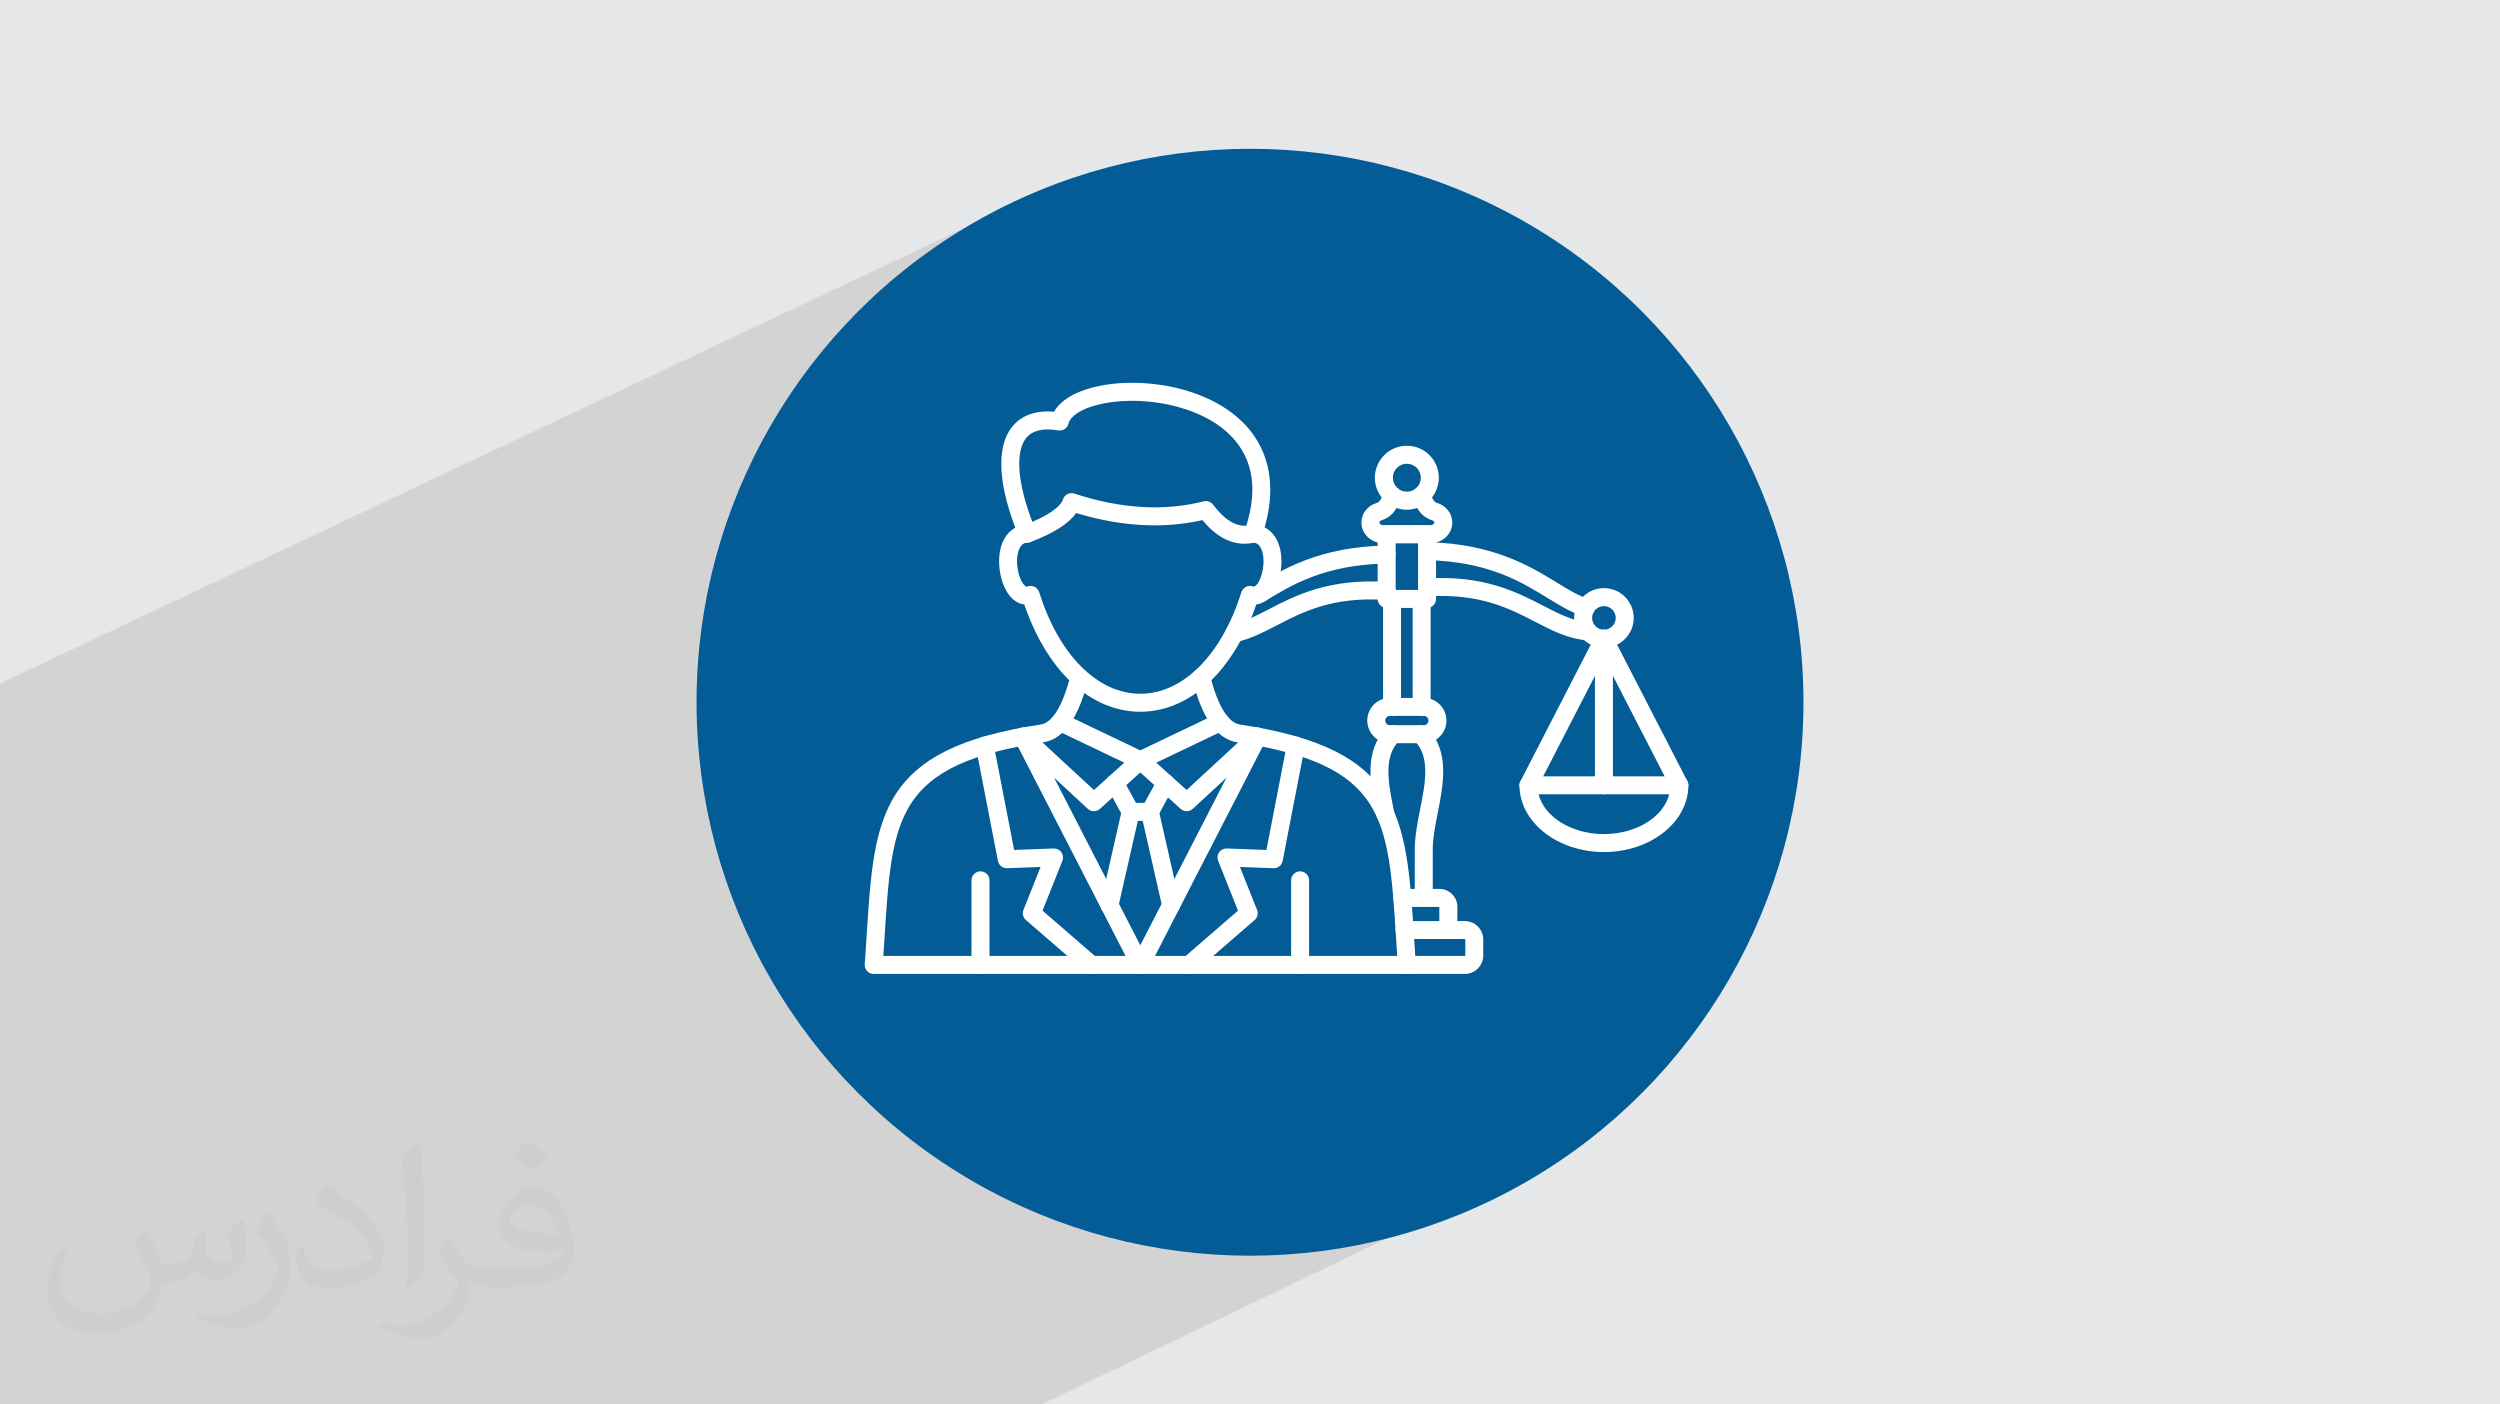
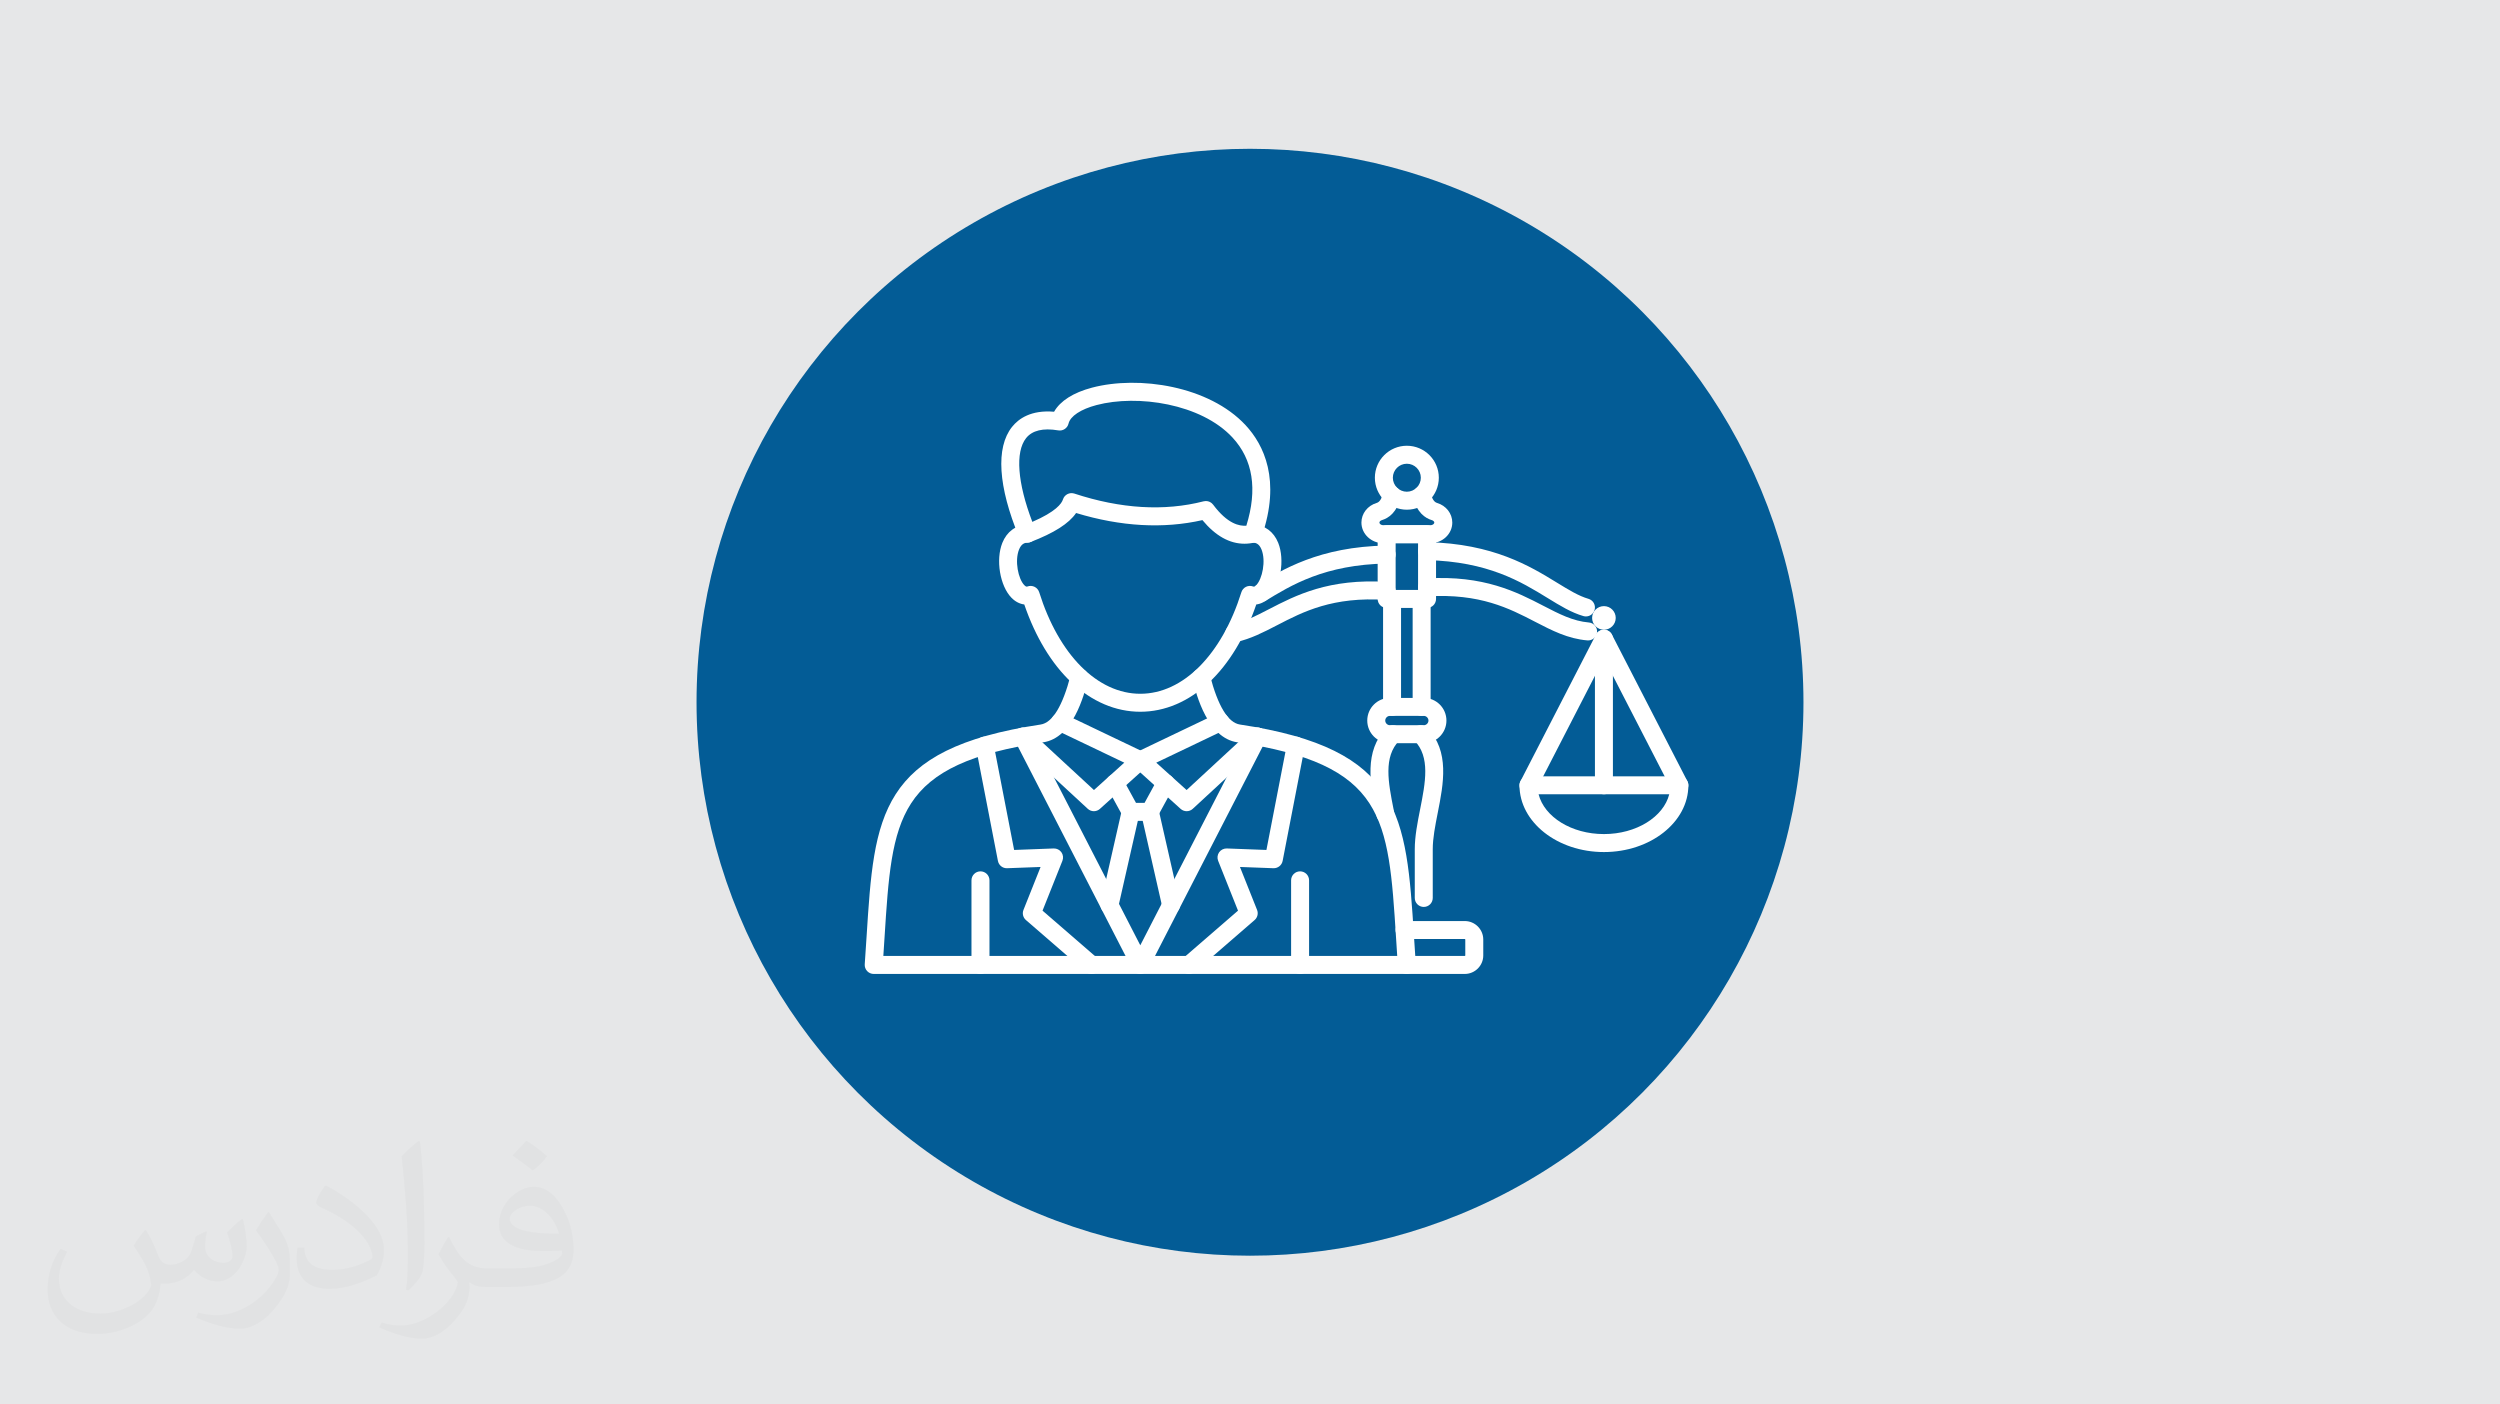
<svg xmlns="http://www.w3.org/2000/svg" xml:space="preserve" width="94.192mm" height="52.917mm" version="1.0" style="shape-rendering:geometricPrecision; text-rendering:geometricPrecision; image-rendering:optimizeQuality; fill-rule:evenodd; clip-rule:evenodd" viewBox="0 0 9404.92 5283.66">
  <defs>
    <style type="text/css">
   
    .fil3 {fill:#035C96}
    .fil4 {fill:white}
    .fil2 {fill:#373435;fill-opacity:0.031}
    .fil1 {fill:#2B2A29;fill-opacity:0.102}
    .fil0 {fill:#E6E7E8}
   
  </style>
  </defs>
  <g id="Layer_x0020_1">
    <polygon class="fil0" points="-0,0 9404.92,0 9404.92,5283.66 -0,5283.66 " />
-     <polygon class="fil1" points="5558.94,3570.18 5957.14,4303.57 3917.97,5283.66 -0,5283.66 -0,2571.17 4007.12,678.67 " />
    <path class="fil2" d="M548.54 4627.69c17.95,27.21 29.6,53.36 40.96,82.43 8.45,16.91 12.93,48.09 52.57,48.09 11.61,0 28.28,-3.42 43.06,-11.61 16.63,-8.73 29.32,-21.94 35.94,-42l15.85 -53.36 38.57 -19.02 2.64 2.64c-5.27,20.09 -6.59,39.36 -6.59,54.43 0,44.63 38.57,61.56 69.22,61.56 17.95,0 34.09,-8.73 34.09,-25.11 0,-21.13 -8.98,-57.06 -20.62,-89.29 17.95,-17.95 35.94,-35.94 56.53,-50.47l3.17 1.6c8.98,38.04 14,75.56 14,100.66 0,24.57 -10.83,51.79 -19.81,69.49 -18.49,34.87 -51.25,62.62 -90.87,62.62 -30.1,0 -63.65,-15.07 -86.66,-43.06l-1.32 0c-21.66,26.96 -55.22,51.25 -108.86,51.25l-16.63 0c-2.64,35.41 -10.29,60.49 -21.94,82.95 -31.95,62.34 -126.81,106.47 -216.1,106.47 -124.17,0 -186.51,-71.59 -186.51,-166.96 0,-58.91 19.27,-113.6 48.88,-152.42l24.29 10.04c-18.49,35.41 -30.91,68.68 -30.91,101.45 0,89.29 72.66,131.83 156.4,131.83 77.68,0 173.83,-49.41 191.28,-106.72 -6.59,-62.62 -30.1,-91.93 -66.04,-148.99 10.83,-19.02 24.83,-38.04 42.28,-58.38l3.17 0 0 0 0 0 -0.02 -0.09zm1432.13 -336.04c26.15,16.39 51.79,35.66 76.87,57.85 -14,19.81 -31.45,37.79 -53.11,53.64 -25.11,-20.34 -50.19,-37.79 -75.84,-56.27 17.42,-19.55 34.62,-38.29 52.04,-55.22l0 0 0 0 0 0 0 0 0 0 0.03 0zm13.47 244.11c-42.28,0 -76.87,27.75 -76.87,48.34 0,44.13 84.53,57.85 185.72,57.31 -12.68,-51.79 -57.06,-105.68 -108.86,-105.68l0.01 0.03zm-94.86 236.19c54.96,0 103.04,-1.6 139.74,-10.83 40.96,-10.29 75.56,-30.91 75.56,-45.17 0,-3.7 0,-8.19 -1.32,-11.89 -22.98,2.11 -49.41,2.11 -72.38,2.11 -74.49,0 -131.55,-16.91 -154.02,-58.66 -5.55,-11.61 -9.51,-24.57 -9.51,-39.36 0,-40.43 17.42,-79.79 48.09,-107 25.61,-22.45 53.89,-36.44 82.67,-36.44 52.04,0 93.51,41.75 122.57,107.54 15.85,35.94 26.68,77.4 26.68,129.72 0,34.87 -9.51,64.19 -31.17,85.85 -40.43,39.11 -114.92,53.89 -229.04,53.89l-51.79 0 0 0 -13.47 0c-28.28,0 -48.62,-5.02 -64.72,-17.42l-2.64 0c0.79,6.59 1.32,12.93 1.32,19.02 0,25.61 -8.45,58.38 -25.61,84.53 -50.72,75.3 -105.68,108.04 -153.24,108.04 -48.09,0 -107,-18.49 -160.11,-42.54l9.51 -18.49c17.17,7.13 40.96,11.89 73.7,11.89 85.85,0 198.66,-82.43 212.66,-163 -3.17,-6.59 -8.98,-15.32 -17.17,-24.57 -25.11,-29.85 -40.96,-54.68 -55.75,-80.83 12.68,-25.11 24.29,-45.17 35.13,-63.4l4.49 -0.53c36.72,74.77 69.99,117.55 144.23,117.55l11.61 0 0 0 53.89 0 0 0 0 0 0 0 0 0 0 0 0.09 0.01zm-371.98 79c6.34,-34.34 6.87,-72.91 6.87,-108.86l0 -53.36c0,-99.6 -12.68,-244.36 -22.98,-338.68 17.95,-19.27 43.06,-42 62.87,-57.31l5.81 1.6c13.47,118.62 16.63,256 16.63,383.06 0,33.3 -1.32,65.79 -4.49,89.55 -1.85,30.1 -19.27,52.83 -56.53,87.7l-8.19 -3.7zm-382.8 -157.19c1.85,46.77 24.83,83.49 105.15,83.49 49.93,0 92.19,-12.93 138.96,-35.13 8.45,-3.7 12.93,-8.73 12.93,-12.93 0,-29.32 -22.45,-68.15 -60.23,-103.55 -36.72,-33.3 -85.34,-62.62 -130.76,-82.18 -15.6,-6.59 -20.62,-13.47 -20.62,-20.09 0,-13.47 17.95,-41.75 32.77,-62.09l5.02 -0.53c52.04,27.21 110.17,67.64 153.24,112.53 39.11,41.47 63.4,83.49 63.4,129.19 0,33.81 -10.29,65.51 -26.96,95.11 -57.06,28.79 -117.83,50.72 -178.06,50.72 -73.17,0 -123.1,-34.34 -123.1,-114.92 0,-8.73 0,-22.19 3.17,-39.64l25.11 0 0 0 0 0 0 0 0 0 0 0 -0.02 0zm-132.37 -132.9l45.45 73.45c16.63,27.21 32.23,56.81 32.23,103.55l0 59.7c0,48.34 -30.91,100.13 -80.83,151.38 -39.11,34.62 -73.7,49.41 -105.68,49.41 -47.55,0 -101.98,-14.79 -164.85,-41.75l7.13 -18.49c19.81,5.27 42.79,9.77 71.06,9.77 90.36,-0.53 182.8,-66.57 225.08,-147.15 5.02,-9.26 6.87,-17.95 6.87,-24.04 0,-9.26 -5.02,-19.55 -8.98,-28.79 -22.98,-43.31 -48.62,-82.95 -76.87,-119.68 14.79,-23.25 29.6,-45.7 45.7,-67.9l3.7 0.53 0 0 0 0 0 0 0 0 0 0 -0.02 0.01z" />
    <circle class="fil3" cx="4702.46" cy="2641.83" r="2082.1" />
    <g id="_2619964971504">
      <path id="_416333256" class="fil4" d="M5292.5 1744.55c-28.97,0 -52.65,23.61 -52.65,52.65 0.01,28.96 23.68,52.64 52.64,52.64 29.05,-0.01 52.64,-23.67 52.64,-52.64 0.01,-29.04 -23.6,-52.64 -52.63,-52.65zm0 172.94c-66.32,0 -120.3,-53.98 -120.3,-120.29 0,-66.38 53.98,-120.29 120.29,-120.29 66.39,0 120.3,53.91 120.3,120.29 0,66.31 -53.91,120.29 -120.29,120.29z" />
      <path id="_416332608" class="fil4" d="M5228.79 2693.14c-9.52,0 -17.55,8.04 -17.55,17.55 0.01,9.52 8.04,17.54 17.54,17.54l127.49 0c9.52,0 17.54,-8.03 17.54,-17.54 0,-9.52 -8.03,-17.55 -17.54,-17.55l-127.48 0zm127.48 102.74l-127.48 0c-47.01,0 -85.2,-38.19 -85.2,-85.19 0,-47.01 38.19,-85.2 85.19,-85.2l127.49 0c46.93,0 85.19,38.19 85.19,85.2 0.01,47 -38.26,85.19 -85.19,85.19z" />
      <path id="_416332464" class="fil4" d="M5356.15 3411.87c-18.67,0 -33.83,-15.16 -33.83,-33.83l0 -183.15c0,-48.41 10.21,-100.21 20.15,-150.31 20.02,-101.27 38.9,-196.96 -21.57,-258.9 -13.09,-13.32 -12.82,-34.75 0.57,-47.85 13.32,-13.04 34.74,-12.76 47.78,0.56 85.41,87.46 61.03,210.63 39.53,319.3 -9.65,49.05 -18.81,95.42 -18.81,137.2l0.01 183.15c0,18.67 -15.16,33.83 -33.83,33.83z" />
      <path id="_416332752" class="fil4" d="M5510.4 3663.94l-217.89 0c-18.68,0 -33.83,-15.15 -33.83,-33.83 0,-18.67 15.15,-33.82 33.82,-33.82l217.9 -0.01c1.05,0 1.97,-0.98 1.97,-1.97l0 -59.76c0,-0.99 -0.92,-1.97 -1.98,-1.97l-226.48 -0.01c-18.67,0 -33.84,-15.08 -33.84,-33.82 0,-18.68 15.16,-33.83 33.83,-33.83l226.5 0c38.4,0 69.61,31.29 69.61,69.62l0 59.76c0,38.33 -31.21,69.62 -69.61,69.62z" />
-       <path id="_416332344" class="fil4" d="M5448.59 3532.56c-18.68,0 -33.84,-15.08 -33.84,-33.82l0.01 -86.89 -139.39 0c-18.68,0 -33.83,-15.15 -33.83,-33.83 0,-18.67 15.15,-33.83 33.83,-33.83l140.3 0c36.78,0 66.74,29.95 66.74,66.67l0 87.88c0,18.74 -15.16,33.83 -33.82,33.82z" />
      <path id="_416332992" class="fil4" d="M5236.9 2693.14c-18.67,0 -33.83,-15.15 -33.83,-33.82l0 -406.19c0,-18.68 15.15,-33.83 33.82,-33.83 18.68,0 33.83,15.15 33.83,33.83l0.01 406.19c0,18.67 -15.16,33.82 -33.83,33.82zm111.27 0c-18.68,0 -33.83,-15.15 -33.83,-33.82l0 -406.19c0,-18.68 15.15,-33.83 33.82,-33.83 18.68,0 33.83,15.15 33.83,33.83l0 406.19c0,18.67 -15.15,33.82 -33.82,33.82z" />
      <path id="_416332968" class="fil4" d="M5250.36 2219.31l84.35 0 0 -175.82 -84.35 0 0 175.82zm118.18 67.65l-152.01 0c-18.67,0 -33.83,-15.15 -33.83,-33.82l0.01 -243.48c0,-18.67 15.15,-33.82 33.82,-33.82l152.01 0c18.67,0 33.82,15.15 33.82,33.83l0 243.47c0,18.67 -15.16,33.82 -33.82,33.82z" />
      <path id="_416332920" class="fil4" d="M5381.17 2043.49l-177.3 0c-45.31,0 -82.25,-34.81 -82.25,-77.58 0.01,-34.04 23.12,-63.77 57.57,-73.99 10.86,-3.25 18.75,-15.65 23.54,-36.93 4.01,-18.25 22.13,-29.73 40.3,-25.65 18.26,4.08 29.74,22.13 25.73,40.38 -13.03,58.49 -45.46,79.63 -70.33,87.03 -5.21,1.55 -9.16,5.5 -9.16,9.17 0,4.65 6.27,9.93 14.59,9.93l177.3 0c8.39,0 14.66,-5.28 14.66,-9.93 0,-3.66 -3.95,-7.61 -9.24,-9.17 -24.87,-7.4 -57.22,-28.54 -70.26,-87.03 -4.07,-18.25 7.41,-36.29 25.65,-40.38 18.26,-4.08 36.3,7.4 40.38,25.65 4.73,21.21 12.62,33.69 23.54,36.93 34.4,10.2 57.57,39.95 57.57,73.99 0,42.78 -36.93,77.58 -82.31,77.58z" />
      <path id="_416332368" class="fil4" d="M5966.34 2319.02c-3.18,0 -6.28,-0.42 -9.46,-1.33 -45.31,-13.04 -86.75,-38.48 -134.74,-67.94 -99.78,-61.25 -223.95,-137.34 -454.38,-142.56 -18.67,-0.42 -33.48,-15.93 -33.05,-34.6 0.42,-18.67 15.93,-33.33 34.6,-33.05 248.62,5.63 387.09,90.55 488.21,152.57 43.76,26.84 81.61,50.03 118.11,60.61 17.97,5.14 28.33,23.88 23.18,41.86 -4.29,14.8 -17.83,24.44 -32.48,24.44zm8.1 90.27c-0.92,0 -1.91,-0.07 -2.89,-0.14 -73.3,-6.2 -133.12,-37.2 -196.47,-70.04 -97.1,-50.31 -207.19,-107.33 -404.57,-95.56 -18.67,1.13 -34.67,-13.04 -35.73,-31.71 -1.12,-18.67 13.04,-34.67 31.71,-35.8 215.91,-12.9 340.02,51.37 439.72,103.02 59.63,30.86 111.2,57.57 171.03,62.72 18.67,1.55 32.41,17.9 30.86,36.57 -1.47,17.61 -16.28,30.93 -33.68,30.93z" />
-       <path id="_416332872" class="fil4" d="M6033.93 2280.2c-24.53,0 -44.47,19.94 -44.47,44.39 0,24.52 19.94,44.47 44.46,44.47 24.52,0 44.39,-19.95 44.39,-44.47 0.01,-24.45 -19.87,-44.39 -44.38,-44.39zm0 156.51c-61.81,0 -112.13,-50.31 -112.13,-112.12 0,-61.81 50.31,-112.04 112.12,-112.04 61.81,0 112.05,50.23 112.05,112.04 0,61.8 -50.24,112.12 -112.04,112.12z" />
+       <path id="_416332872" class="fil4" d="M6033.93 2280.2c-24.53,0 -44.47,19.94 -44.47,44.39 0,24.52 19.94,44.47 44.46,44.47 24.52,0 44.39,-19.95 44.39,-44.47 0.01,-24.45 -19.87,-44.39 -44.38,-44.39zm0 156.51z" />
      <path id="_416332800" class="fil4" d="M5788.11 2988.07c21.71,85.06 123.67,149.68 245.8,149.68 122.13,0 224.09,-64.62 245.73,-149.67l-491.53 -0.01zm245.81 217.33c-175.19,0 -317.68,-112.68 -317.68,-251.15 0,-18.68 15.15,-33.83 33.82,-33.83l567.7 0c18.68,0 33.83,15.15 33.83,33.83 0,138.47 -142.49,251.15 -317.67,251.15z" />
      <path id="_416332632" class="fil4" d="M5749.99 2988.13c-5.14,0 -10.5,-1.27 -15.43,-3.8 -16.63,-8.53 -23.12,-28.9 -14.6,-45.52l283.86 -551.43c5.78,-11.27 17.4,-18.32 30.08,-18.32 12.69,0 24.24,7.05 30.09,18.32l283.86 551.43c8.52,16.62 1.97,36.99 -14.6,45.52 -16.62,8.6 -36.99,2.05 -45.59,-14.59l-253.76 -492.93 -253.77 492.93c-6.06,11.7 -17.83,18.39 -30.16,18.39z" />
      <path id="_416331552" class="fil4" d="M6033.93 2988.07c-18.68,0 -33.84,-15.08 -33.84,-33.82l0.01 -551.36c0,-18.68 15.15,-33.83 33.82,-33.83 18.68,0 33.83,15.16 33.83,33.83l0 551.36c0,18.74 -15.16,33.83 -33.82,33.82z" />
      <path id="_416332080" class="fil4" d="M5211.59 3096.01c-15.86,0 -30.02,-11.13 -33.19,-27.27l-2.19 -11.07c-21.49,-108.66 -45.8,-231.84 39.53,-319.29 13.04,-13.33 34.47,-13.6 47.86,-0.57 13.39,13.11 13.6,34.46 0.56,47.85 -60.53,61.95 -41.58,157.64 -21.57,258.91l2.2 11.13c3.58,18.32 -8.33,36.09 -26.65,39.67 -2.25,0.42 -4.43,0.64 -6.55,0.64z" />
      <path id="_416332152" class="fil4" d="M5292.5 3663.94l-2005.63 0c-9.37,0 -18.39,-3.94 -24.74,-10.78 -6.41,-6.83 -9.65,-16.07 -9.02,-25.43 2.61,-36.72 4.86,-72.09 7.05,-106.13 28.97,-454.18 44.88,-704.34 654.38,-795.89 44.82,-6.76 82.94,-69.2 113.17,-185.69 4.72,-18.04 23.18,-28.89 41.3,-24.24 18.04,4.72 28.9,23.18 24.24,41.3 -15.58,59.83 -56.87,218.74 -168.7,235.51 -270.31,40.66 -419.02,109.29 -497.02,229.65 -75.12,115.99 -85.55,278.57 -99.86,503.65 -1.48,22.84 -2.96,46.3 -4.58,70.4l1933.19 -0.01c-1.62,-24.09 -3.11,-47.56 -4.51,-70.39 -14.37,-225.08 -24.73,-387.65 -99.93,-503.65 -78,-120.36 -226.63,-188.99 -497.02,-229.65 -111.83,-16.77 -153.13,-175.68 -168.63,-235.51 -4.72,-18.11 6.13,-36.57 24.17,-41.3 18.11,-4.65 36.57,6.2 41.3,24.24 30.23,116.49 68.35,178.93 113.17,185.69 609.5,91.54 625.42,341.7 654.45,795.89 2.12,34.03 4.37,69.4 6.98,106.13 0.71,9.37 -2.61,18.6 -9.02,25.43 -6.34,6.84 -15.37,10.78 -24.73,10.78z" />
      <path id="_416332008" class="fil4" d="M4536.65 1884.86c10.5,0 20.57,4.94 27.06,13.61 54.19,72.72 99.08,81.18 125.01,79.21 42.57,-137 25.01,-248.62 -52.36,-331.99 -118.24,-127.34 -357.35,-162.43 -510.98,-121.92 -59.47,15.65 -99.01,41.79 -105.63,69.83 -4.08,17.33 -21,28.48 -38.54,25.51 -57.22,-9.73 -97.96,0.07 -121.08,29.11 -41.5,52.08 -32.48,168.56 23.47,315.07 88.51,-38.27 110.28,-68.79 115.15,-84.35 2.68,-8.67 8.74,-15.86 16.77,-20.01 8.1,-4.16 17.47,-4.94 26.07,-2.13 174.63,57.44 338.39,67.23 486.59,29.12 2.82,-0.71 5.63,-1.06 8.46,-1.07zm177.94 122.61l0.07 0 -0.07 0zm-32.91 37.98c-56.24,0 -109.23,-29.72 -158.21,-88.79 -147.07,33.33 -306.69,24.38 -475.25,-26.78 -27.13,39.82 -82.73,75.06 -171.24,109.16 -17.05,6.55 -36.36,-1.7 -43.4,-18.6 -78.79,-189.71 -88.16,-336.85 -26.36,-414.43 24.73,-31.08 71.88,-64.48 158.21,-57.08 22.91,-40.45 72.23,-72.02 142.69,-90.62 176.32,-46.51 440.72,-6.34 577.86,141.36 68.14,73.43 134.03,205.71 60.53,418.81 -3.73,10.84 -12.68,19.1 -23.82,21.85 -13.87,3.37 -27.55,5.14 -41,5.13z" />
      <path id="_416332272" class="fil4" d="M4289.73 2677.58c-92.46,0 -182.02,-38.19 -259.12,-110.57 -74.35,-69.76 -135.38,-170.67 -177.3,-293.01 -17.4,-2.19 -34.11,-10.78 -48.27,-25.37 -43.41,-44.54 -59.77,-142.98 -34.26,-206.48 16.84,-42 50.67,-66.95 92.81,-68.5 18.68,-0.63 34.39,13.96 35.03,32.63 0.71,18.67 -13.88,34.32 -32.56,35.03 -10.42,0.34 -23.53,3.65 -32.48,26 -17.05,42.63 -3.11,110.49 19.87,134.1 6.62,6.77 9.52,5.71 11.91,4.86 8.67,-3.25 18.32,-2.75 26.64,1.34 8.32,4.09 14.58,11.42 17.4,20.23 73.86,235.72 219.58,382.08 380.32,382.08 160.67,0 306.4,-146.36 380.32,-382.08 2.75,-8.81 9.02,-16.14 17.33,-20.23 8.32,-4.08 17.96,-4.57 26.64,-1.34 2.4,0.85 5.28,1.91 11.9,-4.86 22.99,-23.6 37,-91.46 19.88,-134.1 -8.95,-22.35 -22.06,-25.65 -32.49,-26 -18.67,-0.71 -33.26,-16.36 -32.56,-35.03 0.64,-18.68 16.36,-33.4 35.03,-32.63 42.14,1.55 75.96,26.5 92.81,68.5 25.51,63.49 9.16,161.94 -34.18,206.48 -14.23,14.59 -30.93,23.18 -48.34,25.37 -41.93,122.33 -102.96,223.24 -177.31,293.01 -77.08,72.38 -166.66,110.57 -259.04,110.57z" />
      <path id="_416331840" class="fil4" d="M3688.49 3663.94c-18.68,0 -33.84,-15.15 -33.84,-33.83l0.01 -318.31c0,-18.67 15.15,-33.83 33.82,-33.83 18.75,0 33.9,15.16 33.9,33.83l0 318.31c0,18.68 -15.15,33.83 -33.89,33.83z" />
      <path id="_416331648" class="fil4" d="M4115.17 3051.69c-8.24,0 -16.49,-2.96 -22.98,-8.95l-267.08 -246.79c-13.67,-12.68 -14.52,-34.11 -1.91,-47.85 12.69,-13.75 34.11,-14.59 47.85,-1.91l244.39 225.86 114.1 -102.95 -255.88 -122.33c-16.9,-8.04 -24.02,-28.26 -16,-45.1 8.11,-16.84 28.26,-23.96 45.17,-15.93l301.47 144.11c10.14,4.86 17.26,14.52 18.88,25.72 1.62,11.12 -2.47,22.41 -10.85,29.94l-174.55 157.49c-6.42,5.78 -14.52,8.68 -22.63,8.68z" />
      <path id="_416331816" class="fil4" d="M4464.28 3051.69c-8.18,0 -16.29,-2.89 -22.7,-8.67l-174.56 -157.5c-8.38,-7.54 -12.4,-18.81 -10.78,-29.94 1.63,-11.21 8.67,-20.86 18.89,-25.72l301.46 -144.11c16.84,-8.04 36.99,-0.92 45.1,15.93 8.04,16.84 0.92,37.06 -15.93,45.1l-255.94 122.33 114.17 102.95 244.32 -225.86c13.73,-12.61 35.16,-11.83 47.84,1.91 12.69,13.74 11.84,35.17 -1.91,47.85l-267.08 246.79c-6.47,5.99 -14.73,8.95 -22.9,8.95z" />
      <path id="_416331768" class="fil4" d="M4325.88 3088.04l-72.37 0c-12.34,0 -23.75,-6.76 -29.68,-17.61l-58.98 -107.96c-8.95,-16.43 -2.97,-36.93 13.46,-45.88 16.42,-9.03 36.92,-2.96 45.87,13.46l49.41 90.34 32.2 0 49.4 -90.34c8.95,-16.42 29.46,-22.49 45.88,-13.46 16.42,8.95 22.41,29.46 13.46,45.88l-58.98 107.95c-5.92,10.85 -17.34,17.62 -29.67,17.62z" />
      <path id="_416332128" class="fil4" d="M4173.87 3438.56c-2.47,0 -5,-0.28 -7.54,-0.84 -18.18,-4.16 -29.6,-22.28 -25.44,-40.46l79.64 -350.51c4.15,-18.25 22.26,-29.67 40.51,-25.51 18.18,4.16 29.6,22.27 25.44,40.45l-79.63 350.59c-3.59,15.65 -17.55,26.28 -32.98,26.28z" />
      <path id="_416330856" class="fil4" d="M4405.51 3438.56c-15.44,0 -29.4,-10.63 -32.99,-26.28l-79.62 -350.59c-4.16,-18.18 7.25,-36.29 25.43,-40.45 18.25,-4.15 36.36,7.26 40.52,25.51l79.64 350.51c4.15,18.18 -7.27,36.3 -25.45,40.46 -2.54,0.56 -5.07,0.84 -7.53,0.84z" />
      <path id="_416331408" class="fil4" d="M4106.29 3663.94c-7.83,0 -15.72,-2.75 -22.13,-8.25l-224.66 -194.5c-10.85,-9.45 -14.59,-24.73 -9.24,-38.12l64.41 -161.59 -125.99 4.72c-16.56,0.71 -31.3,-10.99 -34.47,-27.35l-82.93 -427.67c-3.53,-18.32 8.45,-36.09 26.77,-39.61 18.33,-3.66 36.09,8.39 39.67,26.78l77.38 399.15 148.97 -5.64c11.41,-0.35 22.27,5 28.89,14.31 6.63,9.37 8.04,21.42 3.8,32.06l-74.77 187.59 206.41 178.71c14.17,12.2 15.72,33.55 3.45,47.72 -6.7,7.75 -16.08,11.69 -25.58,11.69z" />
      <path id="_416330880" class="fil4" d="M4289.73 3663.94c-12.68,0 -24.31,-7.12 -30.09,-18.39l-441.63 -859.02c-8.52,-16.56 -1.98,-37 14.59,-45.53 16.63,-8.53 37.06,-1.97 45.59,14.66l411.55 800.47 411.48 -800.47c8.53,-16.63 28.96,-23.18 45.58,-14.66 16.56,8.53 23.12,28.97 14.59,45.53l-441.63 859.01c-5.78,11.28 -17.4,18.4 -30.01,18.4z" />
      <path id="_416331192" class="fil4" d="M4890.91 3663.94c-18.75,0 -33.83,-15.15 -33.83,-33.83l0 -318.31c0,-18.67 15.08,-33.83 33.82,-33.83 18.67,0 33.83,15.16 33.83,33.83l0.01 318.31c0,18.68 -15.17,33.83 -33.83,33.83z" />
      <path id="_416330760" class="fil4" d="M4739.04 2234.11l0.07 0 -0.07 0zm18.11 28.61l-18.11 -28.61 -17.26 -29.11c102.05,-62.58 241.71,-148.27 494.2,-152.7 0.15,-0.01 0.35,0 0.57,0 18.38,-0.01 33.47,14.8 33.82,33.26 0.29,18.67 -14.59,34.11 -33.26,34.39 -233.96,4.15 -359.26,80.97 -459.95,142.76zm-113.88 153.56c-15.5,0 -29.46,-10.71 -32.98,-26.5 -4.08,-18.25 7.47,-36.29 25.65,-40.38 46.16,-10.21 88.44,-32.13 137.34,-57.43 100.7,-52.14 226,-117.04 445.44,-102.67 18.68,1.27 32.77,17.34 31.57,36.02 -1.27,18.6 -17.4,32.77 -36.01,31.5 -200.63,-13.19 -311.83,44.39 -409.85,95.21 -50.95,26.35 -99.09,51.3 -153.77,63.41 -2.47,0.57 -4.93,0.85 -7.4,0.85z" />
      <path id="_416331336" class="fil4" d="M4473.09 3663.94c-9.45,0 -18.89,-3.94 -25.58,-11.69 -12.26,-14.17 -10.71,-35.52 3.44,-47.71l206.42 -178.72 -74.78 -187.59c-4.22,-10.64 -2.75,-22.7 3.8,-32.06 6.63,-9.31 17.48,-14.59 28.9,-14.31l148.97 5.64 77.37 -399.15c3.59,-18.39 21.35,-30.36 39.68,-26.78 18.32,3.52 30.29,21.29 26.77,39.61l-82.86 427.67c-3.25,16.36 -17.83,27.84 -34.54,27.35l-125.99 -4.72 64.4 161.59c5.36,13.39 1.62,28.68 -9.24,38.12l-224.65 194.5c-6.41,5.49 -14.31,8.25 -22.13,8.25z" />
    </g>
  </g>
</svg>